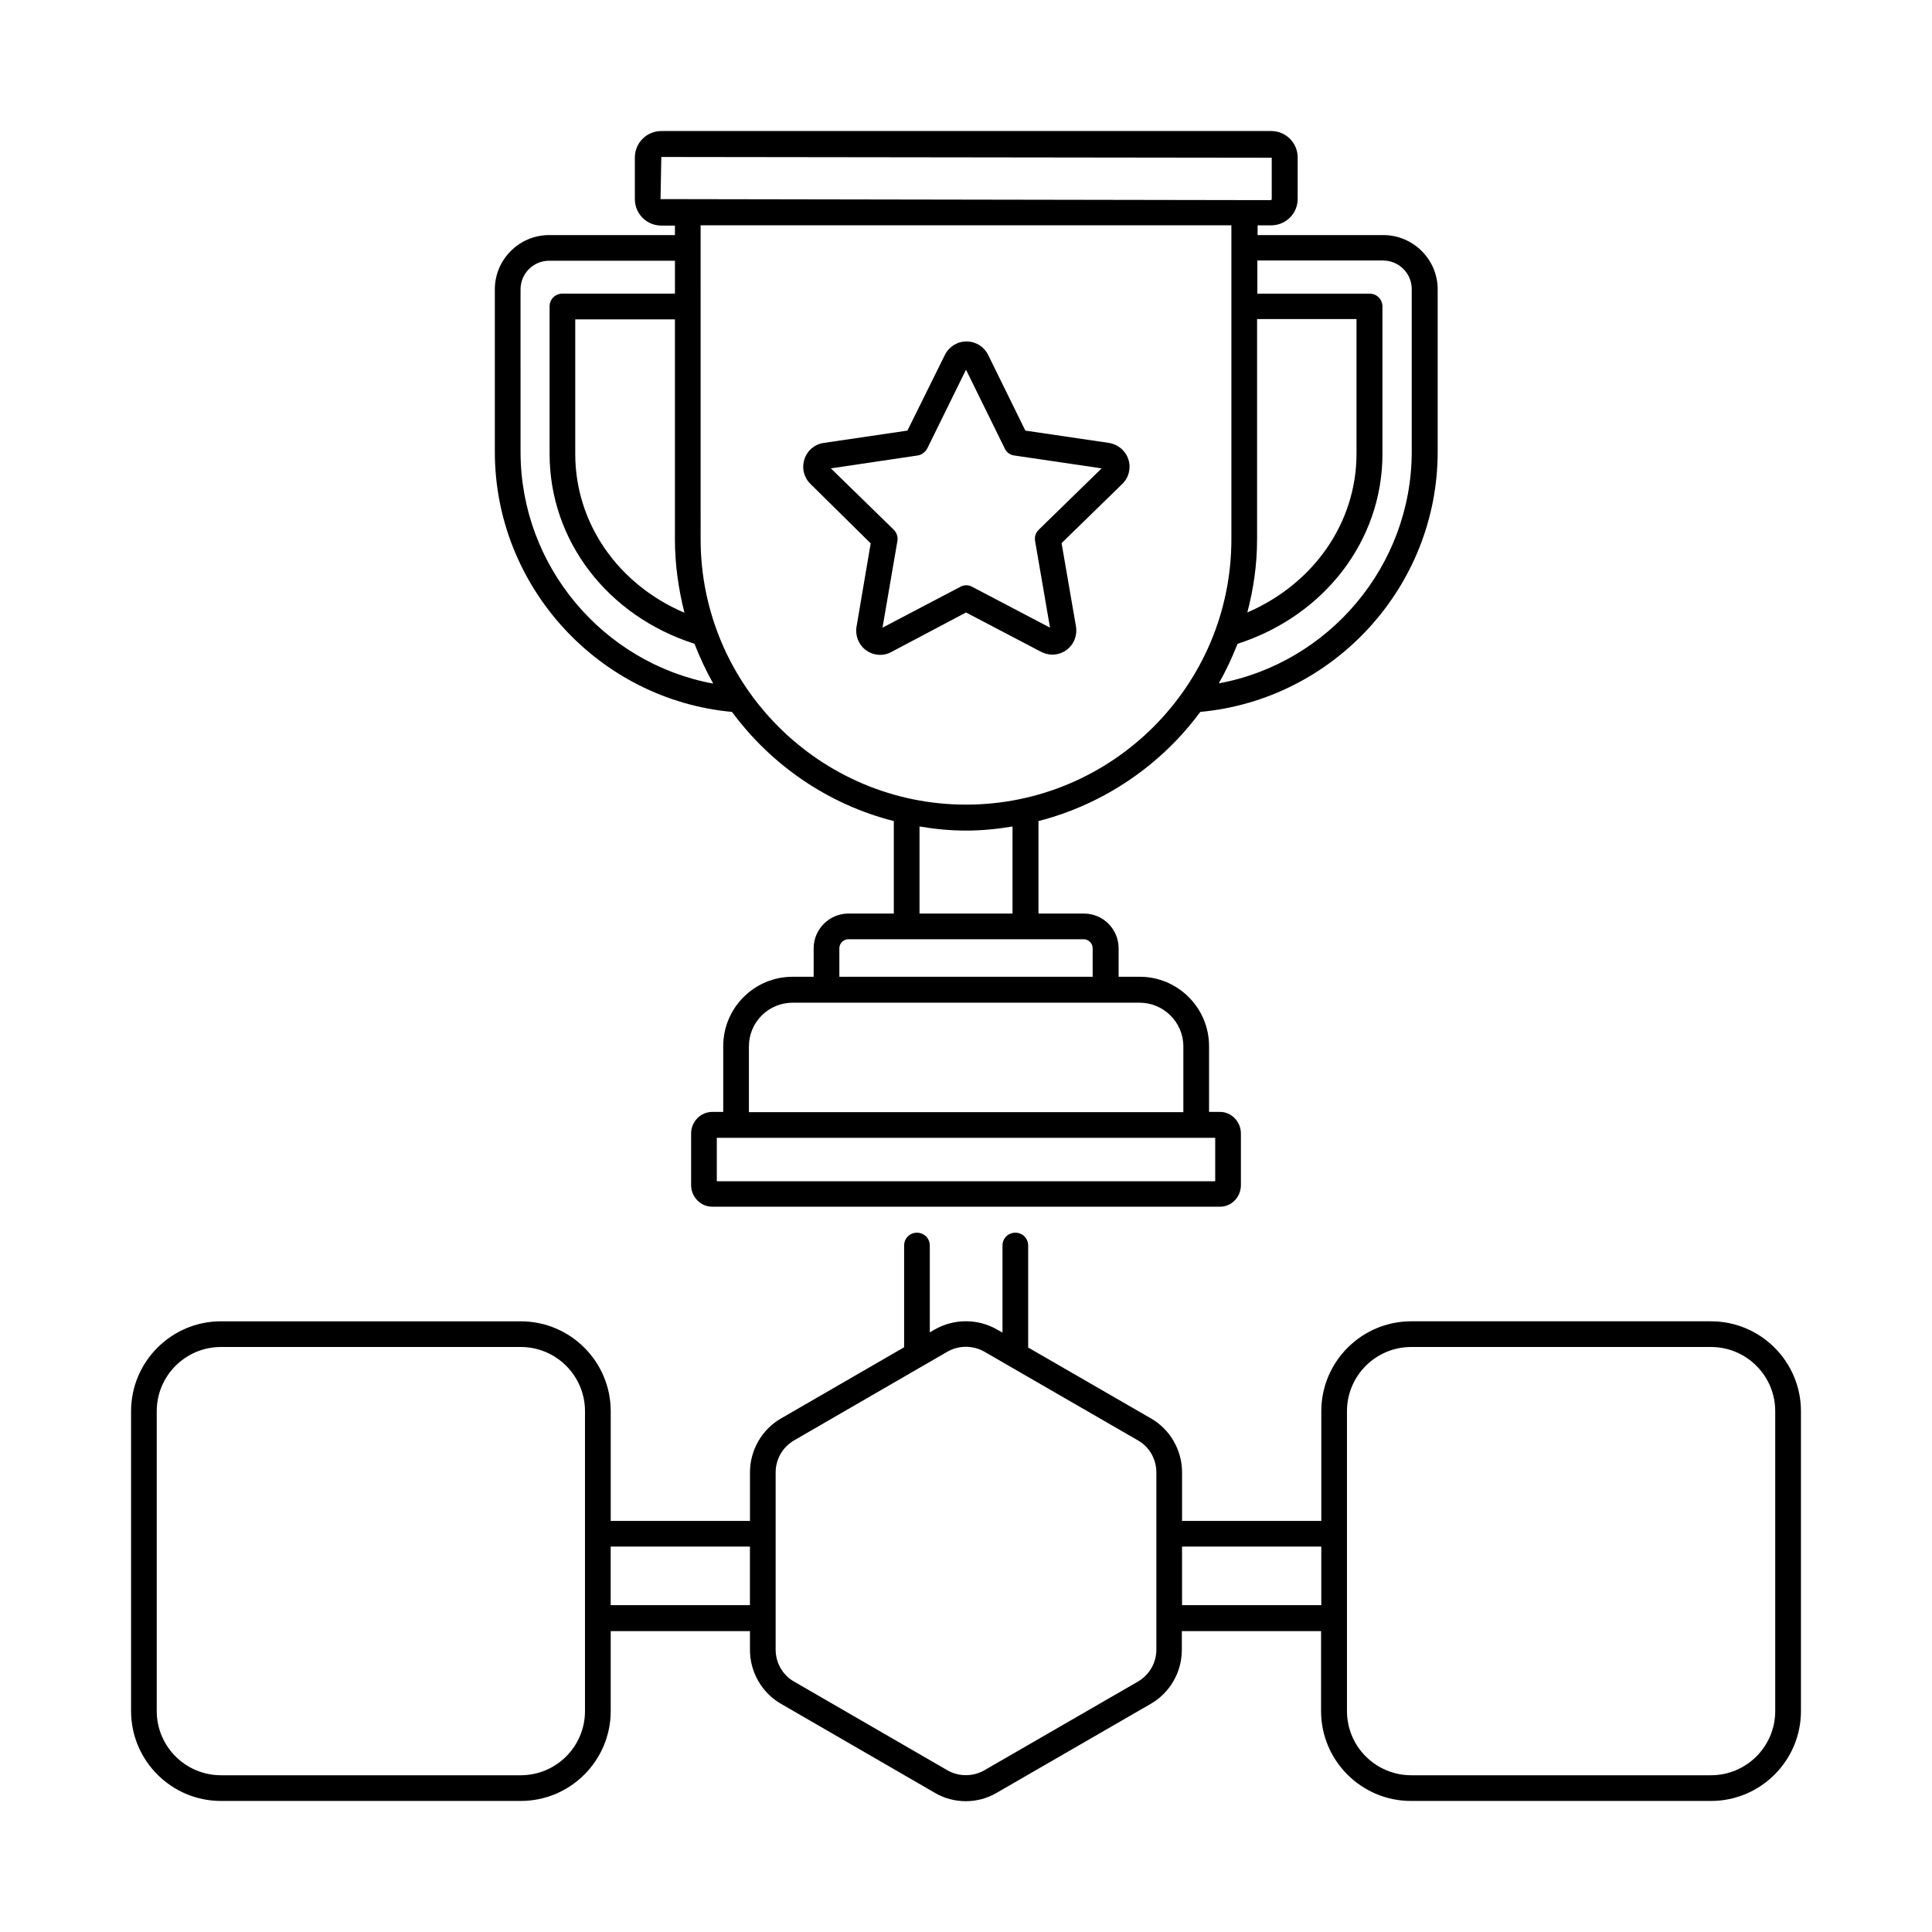
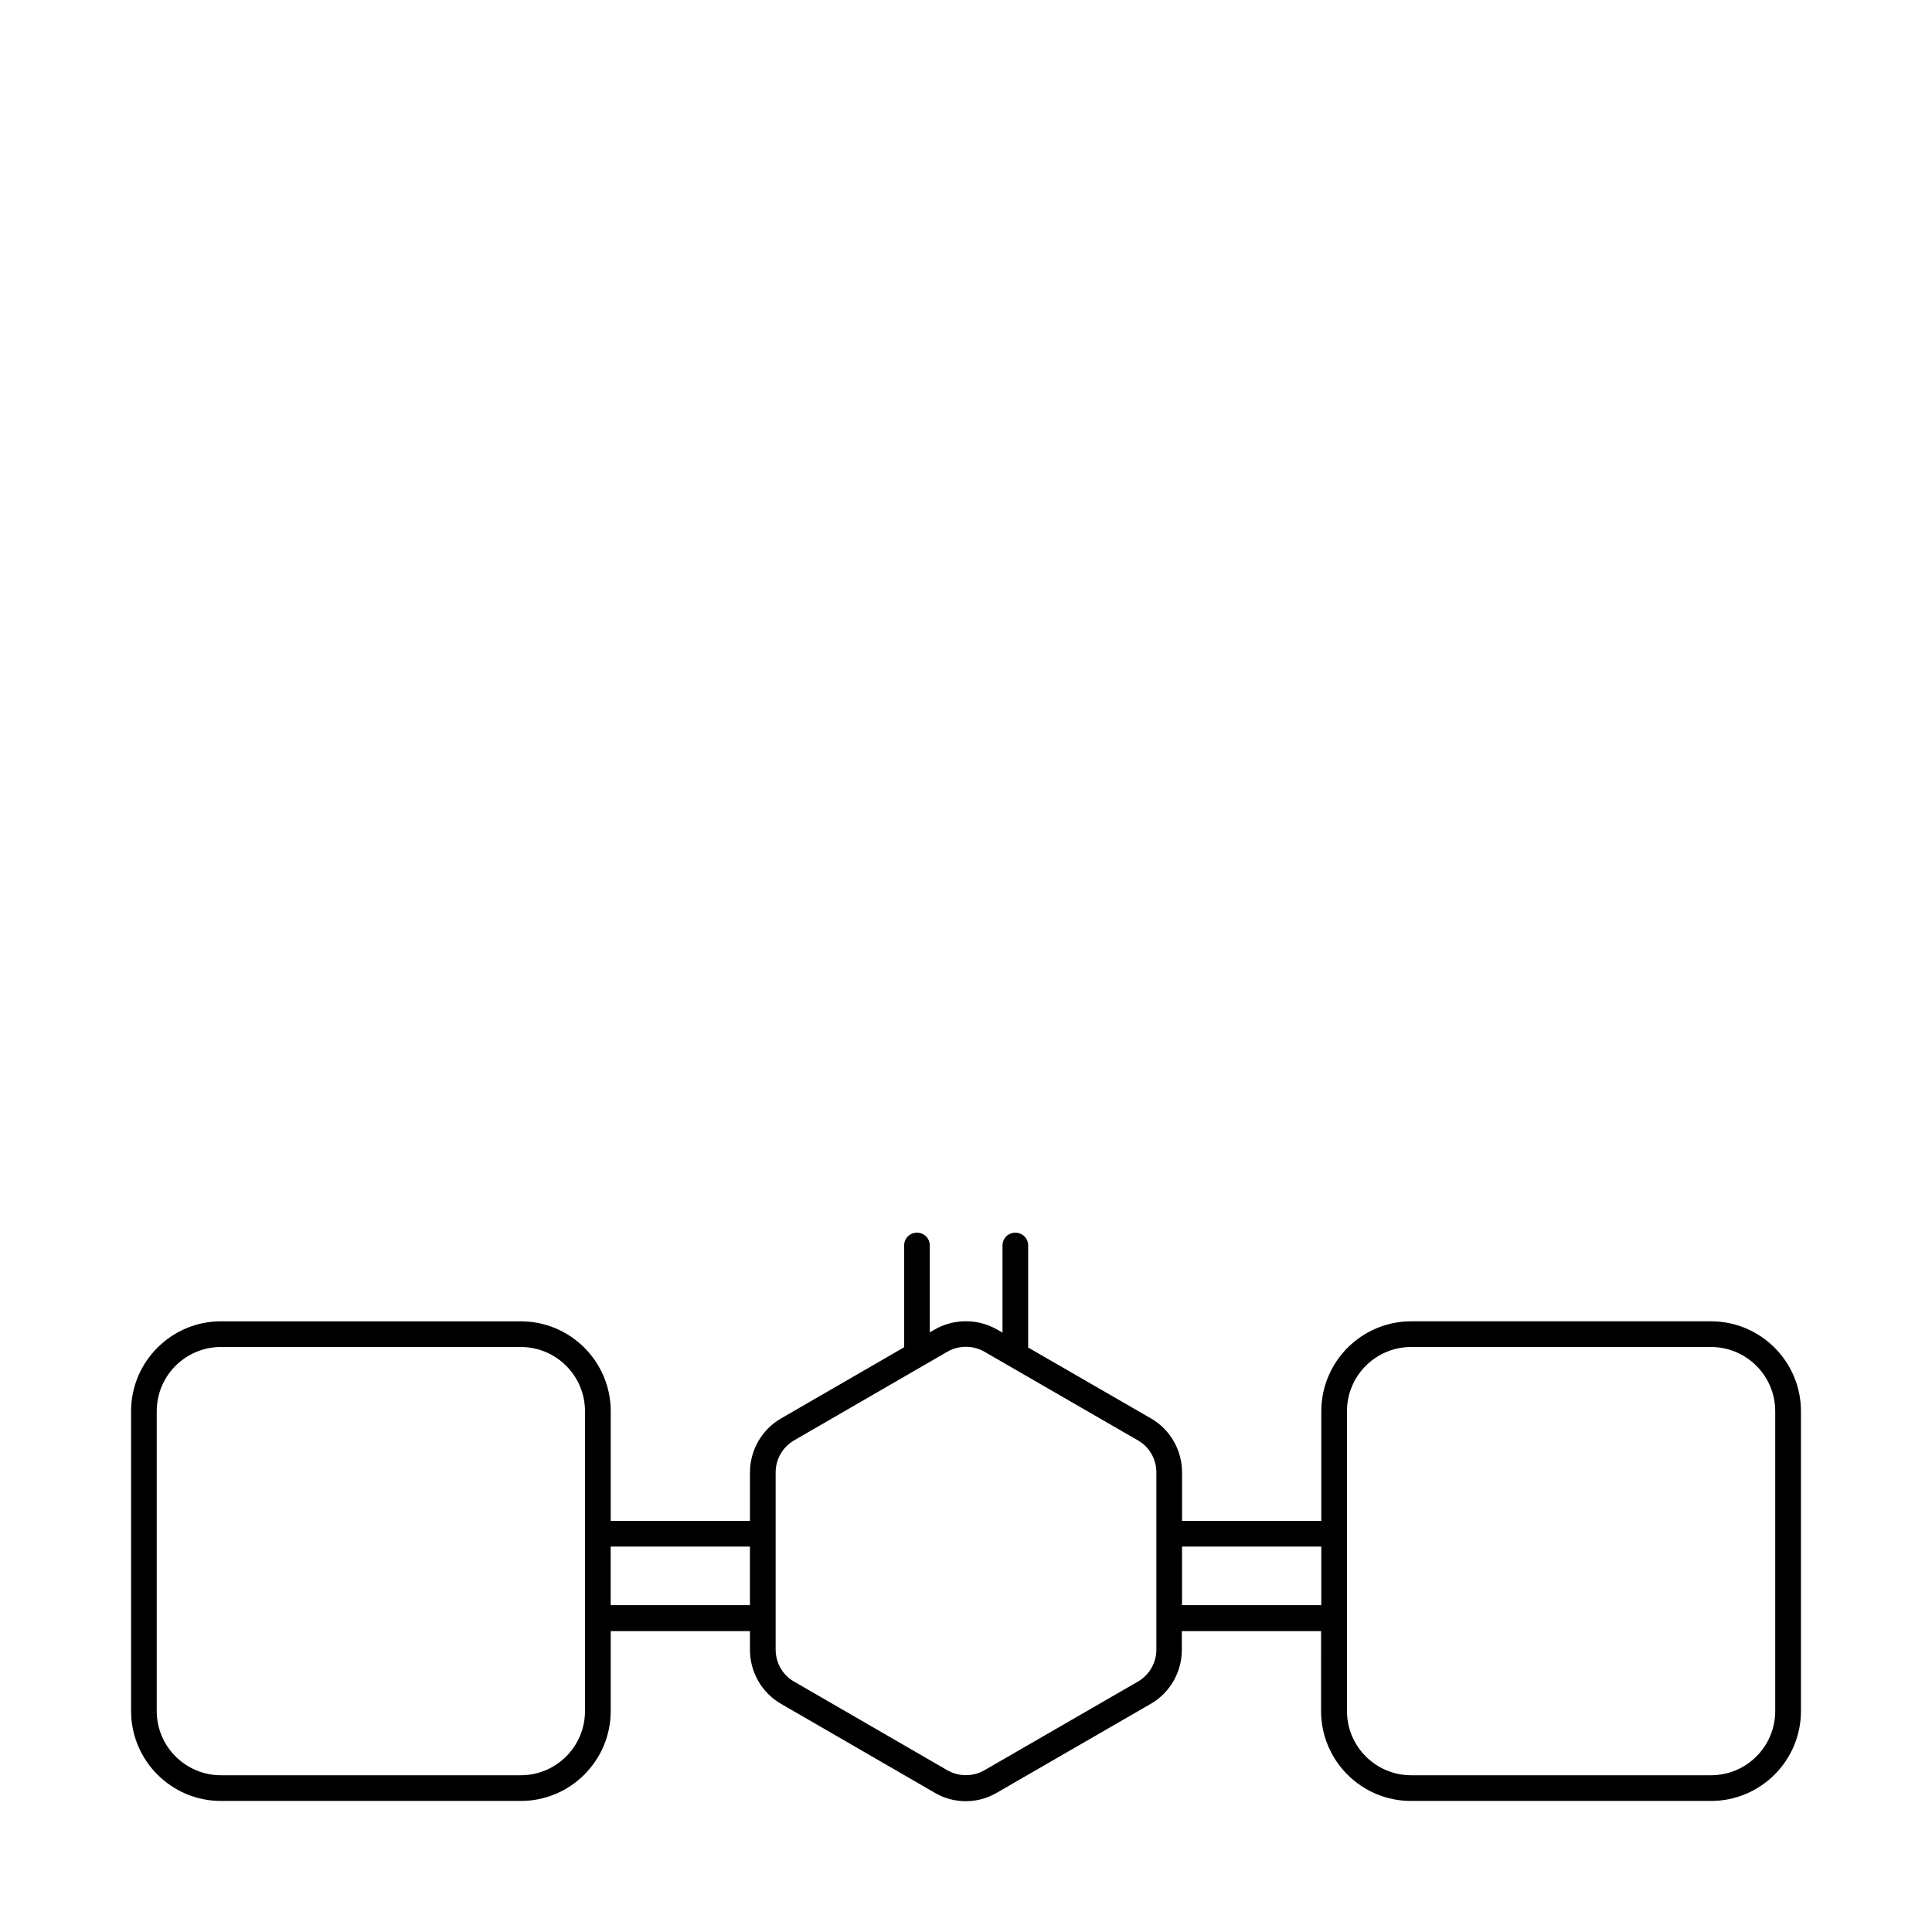
<svg xmlns="http://www.w3.org/2000/svg" fill="#000000" width="800px" height="800px" version="1.1" viewBox="144 144 512 512">
  <g>
    <path d="m597.44 494.16h-79.453c-13.141 0-23.828 10.688-23.828 23.828v29.07h-36.902v-12.867c0-5.856-3.133-11.371-8.238-14.297l-32.543-18.789v-27.027c0-1.906-1.496-3.402-3.402-3.402s-3.402 1.496-3.402 3.402v23.078l-1.43-0.816c-5.106-2.926-11.438-2.926-16.543 0l-1.293 0.75v-23.012c0-1.906-1.496-3.402-3.402-3.402s-3.402 1.496-3.402 3.402v26.961l-32.613 18.859c-5.106 2.926-8.238 8.441-8.238 14.297v12.867h-36.902v-29.07c0-13.141-10.688-23.828-23.828-23.828l-79.457-0.004c-13.141 0-23.828 10.688-23.828 23.828v79.453c0 13.141 10.688 23.828 23.828 23.828h79.453c13.141 0 23.828-10.688 23.828-23.828v-21.172h36.902v4.969c0 5.856 3.133 11.371 8.238 14.297l40.715 23.555c2.519 1.496 5.379 2.246 8.238 2.246s5.719-0.75 8.238-2.246l40.781-23.555c5.106-2.926 8.238-8.441 8.238-14.297v-4.969h36.902l-0.004 21.172c0 13.141 10.688 23.828 23.828 23.828h79.52c13.141 0 23.828-10.688 23.828-23.828v-79.453c0-13.141-10.688-23.828-23.828-23.828zm-298.41 103.28c0 9.395-7.625 17.02-17.02 17.02h-79.453c-9.395 0-17.02-7.625-17.02-17.02v-79.453c0-9.395 7.625-17.02 17.02-17.02h79.453c9.395 0 17.02 7.625 17.02 17.02zm6.809-28.051v-15.523h36.902v15.523zm144.61 11.777c0 3.473-1.84 6.672-4.832 8.441l-40.781 23.555c-2.996 1.703-6.738 1.703-9.734 0l-40.715-23.555c-2.996-1.703-4.832-4.969-4.832-8.441v-46.977c0-3.473 1.84-6.672 4.832-8.441l40.715-23.555c2.996-1.703 6.738-1.703 9.734 0l40.781 23.555c2.996 1.703 4.832 4.969 4.832 8.441zm6.805-11.777v-15.523h36.902v15.523zm157.2 28.051c0 9.395-7.625 17.02-17.02 17.02h-79.453c-9.395 0-17.02-7.625-17.02-17.02v-79.453c0-9.395 7.625-17.02 17.02-17.02h79.453c9.395 0 17.02 7.625 17.02 17.02z" />
-     <path d="m337.98 332.66c10.418 14.094 25.461 24.508 42.891 28.934v24.508h-12.051c-5.039 0-9.191 4.152-9.191 9.191v7.559h-5.582c-10.145 0-18.383 8.238-18.383 18.383v17.43h-2.926c-3.062 0-5.582 2.586-5.582 5.719v13.684c0 3.133 2.519 5.719 5.582 5.719h134.6c3.062 0 5.516-2.586 5.516-5.719v-13.684c0-3.133-2.519-5.719-5.516-5.719h-2.926v-17.43c0-10.145-8.238-18.383-18.383-18.383h-5.582v-7.559c0-5.039-4.086-9.191-9.191-9.191h-12.051v-24.508c17.43-4.492 32.477-14.844 42.891-28.934 35.402-3.269 62.906-33.223 62.906-68.898v-43.098c0-7.898-6.469-14.367-14.434-14.367h-33.293l0.004-2.582h3.609c3.879 0 7.012-3.133 7.012-7.012v-10.965c0-3.879-3.133-7.012-7.012-7.012h-161.63c-3.879 0-7.012 3.133-7.012 7.012v11.031c0 3.879 3.133 7.012 7.012 7.012h3.609v2.519h-33.359c-7.898 0-14.367 6.469-14.367 14.367v43.098c0 35.672 27.504 65.629 62.84 68.895zm-12.598-26.277c-17.566-7.488-28.934-23.691-28.934-42.074v-35.676h26.414v58.348c0 6.668 0.953 13.137 2.519 19.402zm140.66 150.66h-132.08v-11.508h132.08zm-8.441-35.742v17.43h-115.13v-17.43c0-6.398 5.176-11.574 11.574-11.574h91.98c6.332 0 11.574 5.176 11.574 11.574zm-24.035-26.008v7.559h-67.129v-7.559c0-1.293 1.09-2.383 2.383-2.383h62.363c1.293 0 2.383 1.09 2.383 2.383zm-21.242-9.191h-24.645v-23.078c4.016 0.68 8.102 1.09 12.324 1.09s8.305-0.41 12.324-1.09zm64.816-99.195v-58.348h26.348v35.676c0 18.383-11.438 34.52-28.934 42.074 1.633-6.195 2.586-12.664 2.586-19.402zm33.359-73.871c4.223 0 7.625 3.402 7.625 7.559v43.098c0 30.297-21.992 56.031-51.129 61.41 1.906-3.336 3.539-6.875 4.969-10.484 23.012-7.422 38.398-27.367 38.398-50.312v-39.078c0-1.906-1.496-3.402-3.402-3.402h-29.754v-8.789zm-191.45-16.27 0.203-11.164 161.77 0.203v11.031l-0.203 0.203zm151.28 6.945v83.195c0 38.809-31.59 70.328-70.328 70.328s-70.328-31.59-70.328-70.328l-0.004-83.195zm-188.38 16.949c0-4.152 3.402-7.559 7.559-7.559h33.359v8.715h-29.82c-1.906 0-3.402 1.496-3.402 3.402v39.078c0 23.012 15.387 42.961 38.398 50.312 1.43 3.676 3.062 7.148 4.969 10.555-29.141-5.379-51.062-31.113-51.062-61.41z" />
-     <path d="m374.74 288-3.746 22.059c-0.41 2.383 0.543 4.832 2.519 6.262 1.973 1.43 4.562 1.633 6.672 0.477l19.816-10.484 19.879 10.418c0.953 0.477 1.973 0.75 2.996 0.75 1.293 0 2.656-0.41 3.746-1.227 1.973-1.43 2.926-3.812 2.519-6.262l-3.812-22.059 16.066-15.66c1.77-1.703 2.383-4.223 1.633-6.535-0.75-2.316-2.723-3.949-5.106-4.356l-22.195-3.269-9.871-20.086c-1.09-2.18-3.269-3.539-5.719-3.539s-4.629 1.363-5.719 3.539l-9.941 20.086-22.195 3.269c-2.383 0.34-4.356 1.973-5.106 4.356-0.75 2.316-0.137 4.832 1.633 6.535zm12.395-23.285c1.09-0.137 2.043-0.887 2.586-1.84l10.281-20.898 10.281 20.902c0.477 1.02 1.43 1.703 2.586 1.84l23.078 3.402-16.68 16.273c-0.816 0.816-1.156 1.906-0.953 2.996l3.949 22.945-20.629-10.824c-0.477-0.273-1.02-0.41-1.566-0.41-0.543 0-1.09 0.137-1.566 0.41l-20.629 10.824 3.949-22.945c0.203-1.09-0.203-2.246-0.953-2.996l-16.68-16.273z" />
  </g>
</svg>